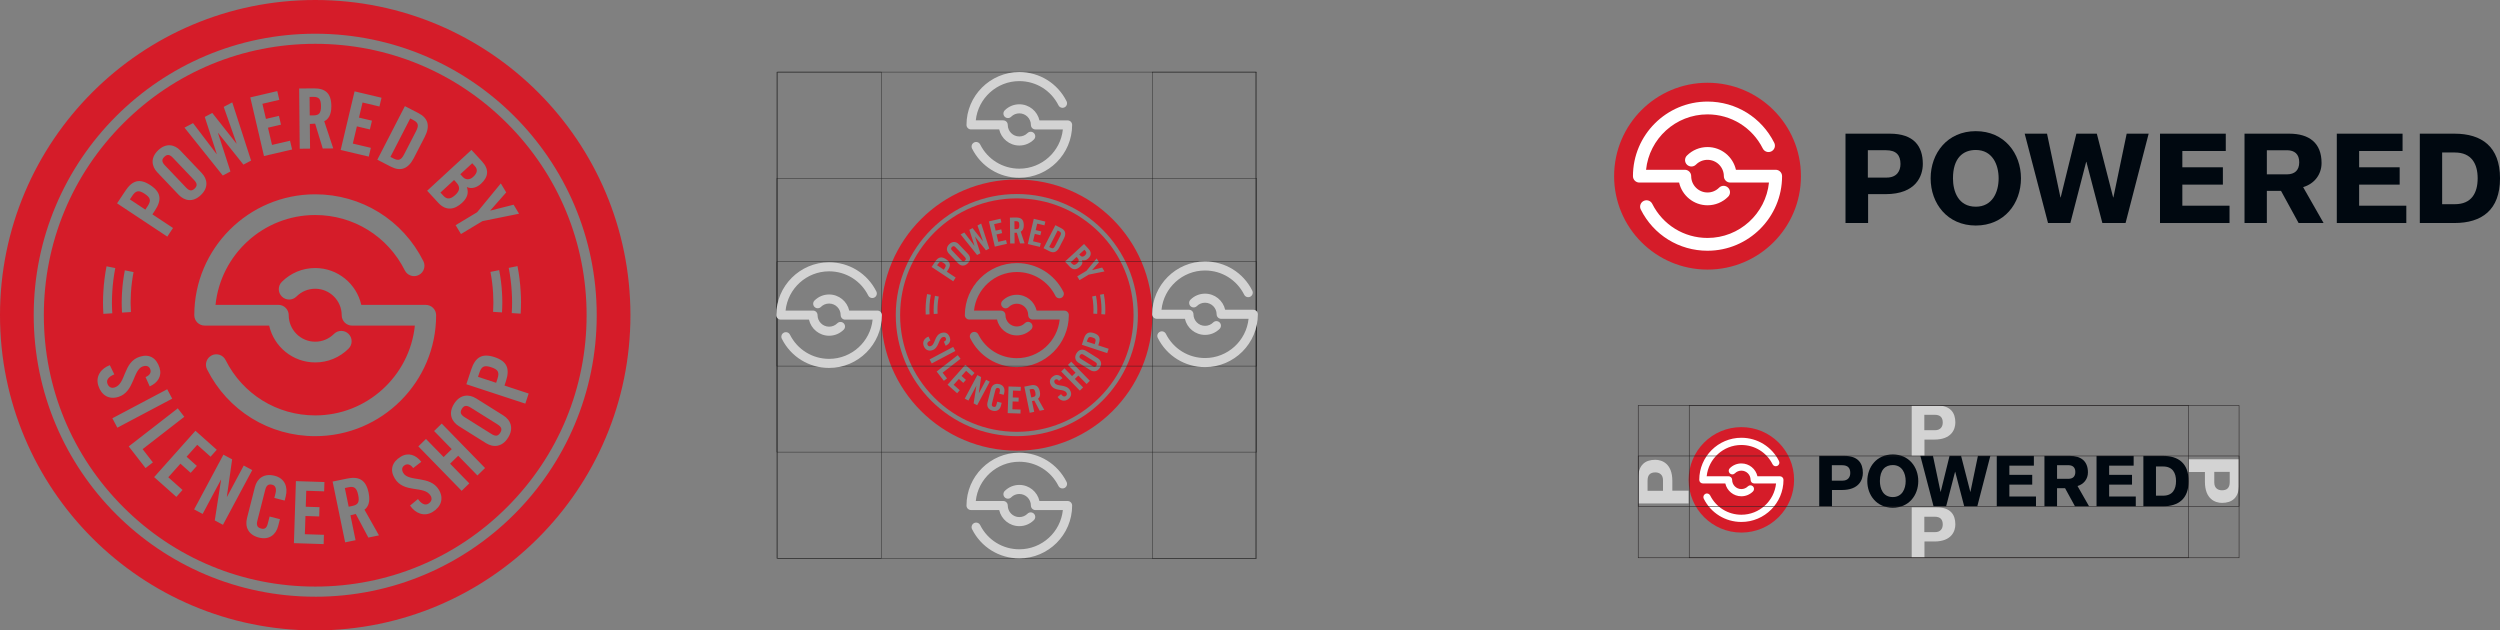
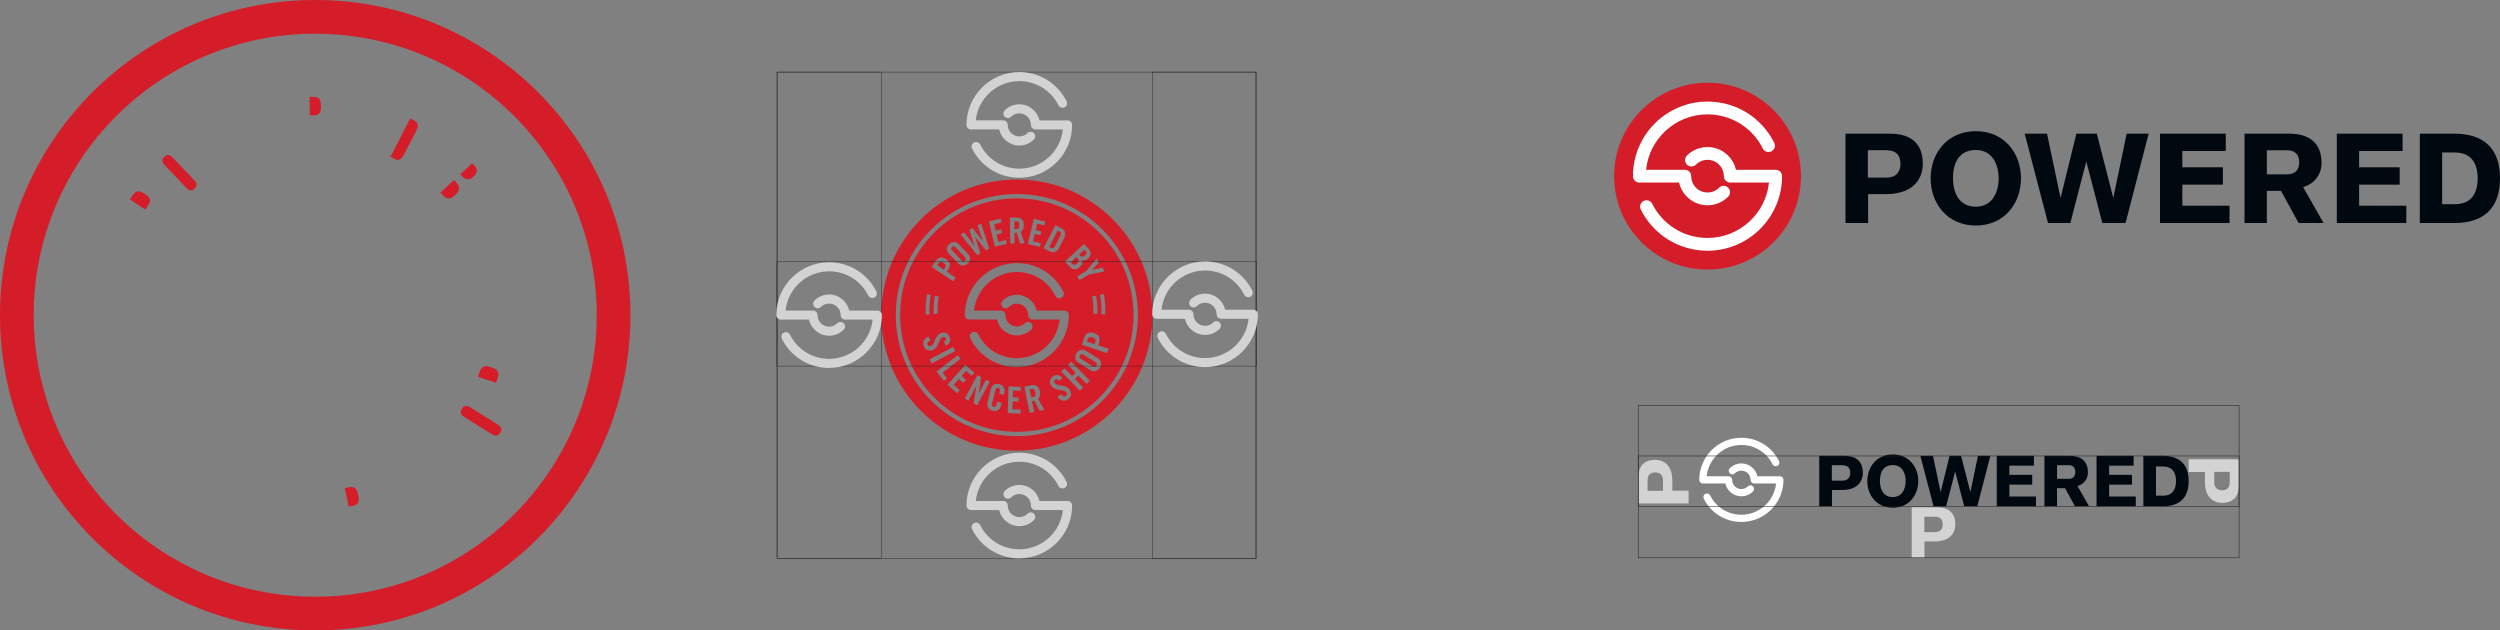
<svg xmlns="http://www.w3.org/2000/svg" id="Layer_1" data-name="Layer 1" viewBox="0 0 1608.42 405.59">
  <rect x="0" y="0" width="1608.42" height="405.59" fill="#808080" stroke="none" />
  <defs>
    <style>
      .cls-1 {
        fill: #000810;
      }

      .cls-2 {
        stroke: #231f20;
        stroke-width: .33px;
      }

      .cls-2, .cls-3 {
        fill: none;
        stroke-miterlimit: 10;
      }

      .cls-4 {
        fill: #d51c29;
      }

      .cls-5 {
        fill: #fff;
      }

      .cls-3 {
        stroke: #191919;
        stroke-width: .25px;
      }

      .cls-6 {
        fill: #d3d3d3;
      }
    </style>
  </defs>
  <path class="cls-4" d="M201.64,74.24c3.6-.03,4.92-1.39,4.88-6-.04-4.62-1.39-5.95-4.99-5.91l-2.36.02.11,11.91,2.36-.02Z" />
  <path class="cls-4" d="M119.69,120.66c2,2.1,3.58,2.52,5.52.67,1.95-1.85,1.61-3.46-.39-5.55l-13.54-14.24c-2-2.1-3.58-2.52-5.52-.67-1.95,1.85-1.61,3.46.39,5.56l13.54,14.23Z" />
  <path class="cls-4" d="M93.1,124.69c-3.85-2.55-5.71-2.17-8.11,1.45l-1.42,2.15,9.93,6.58,1.43-2.15c2.4-3.62,2.02-5.48-1.83-8.03" />
  <path class="cls-4" d="M304.44,113.8c2.64-2.44,3.08-4.73,1.08-6.91l-1.71-1.86-7.66,7.06,1.64,1.78c1.71,1.85,4.28,2.11,6.65-.07" />
  <path class="cls-4" d="M292.91,125.45c2.92-2.69,3.36-5.14.67-8.06l-1.45-1.58-8.77,8.08,1.89,2.05c2.4,2.6,4.77,2.17,7.65-.49" />
  <path class="cls-4" d="M224.23,313.49l-2.38.49,2.48,12.02,2.38-.49c3.63-.75,4.7-2.38,3.74-7.04-.96-4.66-2.59-5.73-6.22-4.99" />
  <path class="cls-4" d="M253.24,101.99c3.15,1.62,4.86.99,6.73-2.63l7.76-15.08c1.86-3.63,1.38-5.39-1.77-7.01l-2.05-1.05-12.72,24.72,2.05,1.06Z" />
-   <path class="cls-4" d="M300.04,247.2l3.08-9.35c2.65-8.04,6.98-10.75,15.06-8.08,8.09,2.67,9.96,7.41,7.32,15.45l-.93,2.84,15.55,5.12-2.14,6.51-37.93-12.48ZM326.89,281.6c-3.82,6.09-9.47,6.47-14.25,3.48l-17.44-10.92c-4.78-2.99-6.91-8.24-3.09-14.34,3.81-6.09,9.47-6.47,14.25-3.48l17.43,10.92c4.78,2.99,6.91,8.24,3.1,14.34M307.15,305.89l-12.35-12.67-5.23,5.1,12.36,12.67-4.91,4.79-27.87-28.59,4.91-4.78,11.35,11.64,5.23-5.1-11.35-11.64,4.91-4.79,27.87,28.59-4.91,4.79ZM278.35,329.37c-5.43,3.31-11.2.86-14.53-4.1l5.09-4.2c2.33,3.31,4.74,4.17,6.63,3.02,2.03-1.24,2.74-3.16,1.5-5.19-4.11-6.75-17.11-1.3-23.06-11.08-3.3-5.43-1.87-10.52,3.9-14.02,4.77-2.9,9.7-1.18,13.16,3.32l-5.2,4.01c-2.02-2.79-4.1-2.69-5.42-1.88-1.89,1.15-2.18,3.01-.89,5.13,3.53,5.81,17.14,1.35,22.77,10.62,3.42,5.62,1.54,11.04-3.94,14.37M236.99,345.86l-8.1-15.22c-.84.29-2.24.63-3.43.88l3.3,16.03-6.71,1.38-8.06-39.11,9.43-1.94c7.53-1.55,12.03.85,13.75,9.2,1.29,6.28-.62,9.33-2.68,10.83l9.33,16.54-6.83,1.4ZM208.54,316.11l-11.5-.37-.33,10.28,8.84.28-.19,5.97-8.84-.29-.38,11.72,12.27.39-.19,5.97-19.12-.61,1.28-39.91,18.35.59-.19,5.97ZM183.87,319.21l-.72,2.84-6.65-1.69.76-3c.83-3.27-.31-5.04-2.03-5.48-2.68-.68-3.89.49-4.63,3.39l-4.99,19.61c-.74,2.89-.24,4.51,2.44,5.19,2.41.61,3.57-.58,4.21-3.09l1.19-4.66,6.64,1.69-1.13,4.45c-1.39,5.46-5.74,9.09-12.39,7.4-6.97-1.78-9.05-7.04-7.66-12.51l5.07-19.94c1.39-5.47,5.74-9.1,12.71-7.32,6.64,1.69,8.63,7.33,7.16,13.12M138.17,334.82l4.06-26.11-.1-.05-11.76,21.99-5.46-2.92,18.83-35.21,5.61,3-3.4,24.08.1.05,10.77-20.14,5.46,2.92-18.83,35.21-5.27-2.82ZM117.43,315.22l-3.97,4.46-14.28-12.73,26.57-29.81,13.71,12.22-3.98,4.46-8.58-7.65-6.85,7.68,6.6,5.89-3.97,4.46-6.6-5.89-7.8,8.75,9.17,8.17ZM93.65,301.15l-10.82-13.94,31.54-24.48,4.21,5.42-26.83,20.82,6.61,8.52-4.72,3.66ZM75.5,275.16l-3.21-6.06,35.29-18.67,3.21,6.06-35.29,18.67ZM63.25,248.1c-1.93-6.06,1.81-11.08,7.41-13.16l2.88,5.93c-3.76,1.49-5.17,3.62-4.5,5.73.72,2.27,2.42,3.41,4.69,2.69,7.53-2.4,5.31-16.32,16.21-19.79,6.06-1.93,10.66.67,12.71,7.1,1.7,5.32-1.14,9.71-6.33,12l-2.67-6c3.18-1.3,3.58-3.35,3.11-4.82-.67-2.11-2.41-2.83-4.79-2.08-6.48,2.07-5.36,16.33-15.69,19.62-6.27,2-11.09-1.11-13.04-7.22M66.5,187.52c.32-5.51,1.01-10.91,2.04-16.19l5.63,1.13c-.98,5.03-1.64,10.17-1.94,15.41-.14,2.27-.22,4.55-.22,6.85s.09,4.58.22,6.85l-5.73.35c-.14-2.38-.23-4.78-.23-7.2s.09-4.81.23-7.2M84.23,200.76l-5.73.35c-.12-2.12-.2-4.25-.2-6.4s.08-4.28.2-6.4c.29-4.89.9-9.69,1.81-14.39l5.62,1.13c-.86,4.44-1.44,8.98-1.71,13.6-.12,2-.19,4.02-.19,6.05s.07,4.05.19,6.05M80.6,122.85c4.53-6.85,9.28-8.28,16.17-3.71,6.89,4.56,7.43,9.49,2.89,16.34l-1.6,2.42,13.25,8.78-3.68,5.55-32.31-21.41,5.28-7.96ZM101.77,96.67c5.06-4.81,10.46-3.8,14.23.16l13.76,14.47c3.77,3.97,4.51,9.42-.55,14.22-5.06,4.81-10.46,3.8-14.23-.16l-13.76-14.47c-3.77-3.97-4.51-9.42.55-14.22M124.2,79.22l15.16,19.91.09-.05-7.71-23.85,4.84-2.56,15.54,19.71.09-.05-8.28-23.56,5.5-2.91,12.11,37.44-4.93,2.61-16.25-20.37-.1.05,8,24.73-4.93,2.61-24.63-30.81,5.5-2.91ZM178.38,58.59l1.32,5.65-10.87,2.54,2.27,9.72,8.36-1.95,1.32,5.65-8.37,1.95,2.59,11.09,11.6-2.71,1.32,5.65-18.08,4.22-8.81-37.74,17.36-4.05ZM201.8,56.85c7.46-.07,11.3,3.06,11.38,11.33.06,6.23-2.33,8.77-4.58,9.81l5.8,17.5-6.76.06-4.88-16c-.86.11-2.25.18-3.43.19l.15,15.88-6.65.07-.36-38.75,9.34-.09ZM228.12,58.77l17.34,4.11-1.34,5.64-10.87-2.58-2.3,9.72,8.36,1.98-1.34,5.64-8.36-1.98-2.62,11.07,11.6,2.75-1.34,5.64-18.07-4.28,8.94-37.71ZM269.28,72.81c6.11,3.15,7.64,8.16,4,15.22l-7.03,13.65c-3.63,7.07-8.6,8.73-14.71,5.59l-8.78-4.52,17.73-34.46,8.78,4.52ZM136.18,228.65c3.29-1.64,7.3-.32,8.95,2.98,11.01,21.98,33.1,35.63,57.67,35.63,33.29,0,60.77-25.37,64.11-57.78h-40.4c-3.68,0-6.67-2.99-6.67-6.67,0-9.39-7.64-17.04-17.04-17.04-4.55,0-8.83,1.77-12.05,4.99-2.6,2.61-6.82,2.61-9.43,0-2.61-2.6-2.61-6.83,0-9.43,5.74-5.73,13.36-8.89,21.48-8.89,14.46,0,26.59,10.15,29.64,23.71h41.48c3.68,0,6.67,2.98,6.67,6.67,0,42.9-34.9,77.79-77.8,77.79-29.64,0-56.31-16.47-69.59-42.99-1.65-3.3-.32-7.3,2.98-8.95M179.09,196.13c3.68,0,6.67,2.98,6.67,6.67,0,9.4,7.64,17.04,17.04,17.04,4.55,0,8.83-1.78,12.05-4.99,2.61-2.61,6.83-2.61,9.43,0,2.6,2.6,2.6,6.83,0,9.43-5.74,5.74-13.37,8.9-21.48,8.9-14.46,0-26.59-10.15-29.64-23.71h-41.49c-3.68,0-6.67-2.99-6.67-6.67,0-42.9,34.9-77.79,77.79-77.79,29.64,0,56.31,16.47,69.59,42.99,1.65,3.29.32,7.3-2.98,8.95-3.29,1.65-7.3.32-8.95-2.98-11.01-21.98-33.11-35.63-57.67-35.63-33.29,0-60.77,25.37-64.12,57.79h40.41ZM310.01,103.7c4.84,5.25,4.3,10.05-.55,14.53-2.45,2.26-5.96,3.6-9.09,2.1,1.19,3.51.56,6.79-3.11,10.17-4.7,4.33-10.18,5.51-15.31-.05l-7.13-7.74,28.5-26.26,6.69,7.26ZM317.24,188.54c-.27-4.62-.85-9.16-1.71-13.61l5.62-1.13c.92,4.7,1.53,9.5,1.82,14.39.12,2.12.2,4.25.2,6.4s-.08,4.28-.2,6.4l-5.73-.35c.12-2,.19-4.02.19-6.05s-.08-4.05-.19-6.05M325.69,123.78l-10.24,11.61.05.09,14.95-3.78,3.48,5.8-23.56,4.77-13.8,8.3-3.43-5.7,13.8-8.3,15.27-18.57,3.48,5.8ZM335.2,194.59c0,2.42-.09,4.82-.23,7.2l-5.73-.35c.14-2.27.22-4.55.22-6.85s-.09-4.58-.22-6.85c-.3-5.23-.96-10.37-1.94-15.4l5.64-1.13c1.03,5.28,1.72,10.69,2.04,16.19.14,2.38.23,4.78.23,7.2M326.26,79.33c-32.98-32.98-76.82-51.14-123.46-51.14s-90.48,18.16-123.46,51.14c-32.98,32.98-51.14,76.83-51.14,123.46s18.16,90.48,51.14,123.46c32.98,32.98,76.83,51.14,123.46,51.14s90.48-18.16,123.46-51.14c32.98-32.98,51.14-76.83,51.14-123.46s-18.16-90.48-51.14-123.46" />
  <path class="cls-4" d="M320.01,272.99l-17.16-10.74c-2.53-1.58-4.22-1.6-5.68.75-1.47,2.34-.72,3.86,1.81,5.44l17.16,10.74c2.53,1.59,4.22,1.6,5.69-.74,1.47-2.34.72-3.86-1.81-5.44" />
  <path class="cls-4" d="M202.8,383.9c-100.02,0-181.11-81.09-181.11-181.11S102.77,21.69,202.8,21.69s181.11,81.09,181.11,181.11-81.09,181.11-181.11,181.11M202.8,0C90.8,0,0,90.79,0,202.79s90.8,202.8,202.8,202.8,202.8-90.79,202.8-202.8S314.8,0,202.8,0" />
  <path class="cls-4" d="M316.04,236.28c-4.52-1.49-6.26-.61-7.67,3.65l-.83,2.52,11.66,3.84.83-2.52c1.4-4.25.52-6-4-7.49" />
  <path class="cls-4" d="M653.7,147.43c1.55-.01,2.12-.6,2.1-2.58-.02-1.98-.6-2.56-2.15-2.54h-1.01s.05,5.13.05,5.13h1.02Z" />
  <path class="cls-4" d="M618.46,167.39c.86.9,1.54,1.08,2.38.29.84-.8.69-1.49-.17-2.39l-5.82-6.12c-.86-.9-1.54-1.08-2.38-.29-.84.8-.69,1.49.17,2.39l5.82,6.12Z" />
  <path class="cls-4" d="M607.02,169.13c-1.66-1.1-2.45-.93-3.49.62l-.61.92,4.27,2.83.61-.92c1.03-1.56.87-2.36-.78-3.46" />
  <path class="cls-4" d="M697.91,164.45c1.14-1.05,1.33-2.04.46-2.97l-.74-.8-3.29,3.03.7.76c.73.8,1.84.91,2.86-.03" />
  <path class="cls-4" d="M692.96,169.46c1.26-1.16,1.45-2.21.29-3.47l-.63-.68-3.77,3.47.82.88c1.03,1.12,2.05.93,3.29-.21" />
  <path class="cls-4" d="M663.42,250.33l-1.03.21,1.07,5.17,1.03-.21c1.56-.32,2.02-1.02,1.61-3.03-.41-2-1.12-2.47-2.68-2.14" />
  <path class="cls-4" d="M675.9,159.37c1.35.7,2.09.43,2.89-1.13l3.34-6.49c.8-1.56.59-2.32-.76-3.01l-.88-.45-5.47,10.63.88.46Z" />
  <path class="cls-4" d="M696.03,221.82l1.32-4.02c1.14-3.46,3-4.62,6.48-3.48,3.48,1.15,4.28,3.19,3.15,6.65l-.4,1.22,6.69,2.2-.92,2.8-16.31-5.37ZM707.57,236.61c-1.64,2.62-4.07,2.78-6.13,1.5l-7.5-4.7c-2.06-1.29-2.97-3.54-1.33-6.17,1.64-2.62,4.07-2.78,6.13-1.5l7.5,4.7c2.06,1.29,2.97,3.54,1.33,6.17M699.08,247.06l-5.31-5.45-2.25,2.19,5.31,5.45-2.11,2.06-11.99-12.29,2.11-2.06,4.88,5.01,2.25-2.19-4.88-5.01,2.11-2.06,11.99,12.29-2.11,2.06ZM686.7,257.16c-2.34,1.42-4.82.37-6.25-1.76l2.19-1.8c1,1.42,2.04,1.79,2.85,1.3.87-.53,1.18-1.36.65-2.23-1.77-2.9-7.36-.56-9.92-4.77-1.42-2.34-.8-4.52,1.67-6.03,2.05-1.25,4.17-.51,5.66,1.43l-2.24,1.72c-.87-1.2-1.76-1.16-2.33-.81-.81.5-.94,1.29-.38,2.21,1.52,2.5,7.37.58,9.79,4.57,1.47,2.42.66,4.75-1.7,6.18M668.91,264.25l-3.48-6.54c-.36.12-.96.27-1.48.38l1.42,6.89-2.89.6-3.46-16.82,4.05-.83c3.24-.67,5.17.37,5.91,3.96.56,2.7-.27,4.01-1.15,4.66l4.01,7.11-2.94.6ZM656.67,251.45l-4.95-.16-.14,4.42,3.8.12-.08,2.57-3.8-.12-.16,5.04,5.28.17-.08,2.57-8.22-.26.55-17.16,7.89.25-.08,2.57ZM646.06,252.79l-.31,1.22-2.86-.73.33-1.29c.36-1.41-.14-2.17-.87-2.36-1.15-.29-1.67.21-1.99,1.46l-2.15,8.44c-.32,1.24-.1,1.94,1.05,2.23,1.04.26,1.54-.25,1.81-1.33l.51-2,2.86.73-.48,1.91c-.6,2.35-2.47,3.91-5.33,3.18-3-.76-3.89-3.03-3.29-5.38l2.18-8.57c.6-2.35,2.47-3.91,5.46-3.15,2.86.73,3.71,3.15,3.08,5.64M626.41,259.5l1.74-11.23-.04-.02-5.06,9.46-2.35-1.26,8.1-15.14,2.41,1.29-1.46,10.36.04.02,4.63-8.66,2.35,1.26-8.1,15.14-2.27-1.21ZM617.49,251.07l-1.71,1.92-6.14-5.48,11.43-12.82,5.9,5.26-1.71,1.92-3.69-3.29-2.95,3.3,2.84,2.53-1.71,1.92-2.84-2.53-3.36,3.76,3.94,3.52ZM607.26,245.02l-4.65-5.99,13.57-10.53,1.81,2.33-11.54,8.95,2.84,3.67-2.03,1.57ZM599.45,233.84l-1.38-2.61,15.18-8.03,1.38,2.61-15.18,8.03ZM594.18,222.21c-.83-2.61.78-4.77,3.19-5.66l1.24,2.55c-1.62.64-2.22,1.56-1.94,2.46.31.97,1.04,1.47,2.02,1.16,3.24-1.03,2.28-7.02,6.97-8.51,2.61-.83,4.59.29,5.47,3.05.73,2.29-.49,4.18-2.72,5.16l-1.15-2.58c1.37-.56,1.54-1.44,1.34-2.07-.29-.91-1.04-1.22-2.06-.89-2.79.89-2.3,7.02-6.75,8.44-2.7.86-4.77-.48-5.61-3.11M595.58,196.15c.14-2.37.43-4.69.88-6.96l2.42.49c-.42,2.16-.71,4.37-.84,6.63-.06.98-.09,1.96-.09,2.95s.04,1.97.09,2.95l-2.46.15c-.06-1.02-.1-2.06-.1-3.1s.04-2.07.1-3.09M603.21,201.85l-2.46.15c-.05-.91-.09-1.83-.09-2.75s.03-1.84.09-2.75c.12-2.1.39-4.17.78-6.19l2.42.49c-.37,1.91-.62,3.86-.73,5.85-.05.86-.08,1.73-.08,2.6s.03,1.74.08,2.6M601.65,168.34c1.95-2.95,3.99-3.56,6.96-1.6,2.96,1.96,3.19,4.08,1.24,7.03l-.69,1.04,5.7,3.77-1.58,2.39-13.9-9.21,2.27-3.42ZM610.75,157.08c2.18-2.07,4.5-1.64,6.12.07l5.92,6.22c1.62,1.71,1.94,4.05-.23,6.12-2.18,2.07-4.5,1.64-6.12-.07l-5.92-6.22c-1.62-1.7-1.94-4.05.23-6.12M620.4,149.57l6.52,8.56.04-.02-3.32-10.26,2.08-1.1,6.68,8.48.04-.02-3.56-10.13,2.37-1.25,5.21,16.1-2.12,1.12-6.99-8.76-.04.02,3.44,10.64-2.12,1.12-10.59-13.25,2.37-1.25ZM643.7,140.7l.57,2.43-4.68,1.09.98,4.18,3.6-.84.57,2.43-3.6.84,1.11,4.77,4.99-1.17.57,2.43-7.78,1.82-3.79-16.23,7.46-1.74ZM653.77,139.95c3.21-.03,4.86,1.32,4.89,4.87.03,2.68-1,3.77-1.97,4.22l2.49,7.53-2.91.03-2.09-6.88c-.37.05-.97.08-1.48.08l.06,6.83-2.86.03-.15-16.67,4.02-.04ZM665.09,140.78l7.46,1.77-.57,2.43-4.67-1.11-.99,4.18,3.6.85-.58,2.43-3.59-.85-1.13,4.76,4.99,1.18-.57,2.42-7.77-1.84,3.84-16.22ZM682.79,146.82c2.63,1.35,3.28,3.51,1.72,6.54l-3.02,5.87c-1.56,3.04-3.7,3.76-6.33,2.4l-3.78-1.94,7.62-14.82,3.78,1.94ZM625.55,213.84c1.41-.71,3.14-.14,3.85,1.28,4.73,9.45,14.24,15.32,24.8,15.32,14.32,0,26.13-10.91,27.57-24.85h-17.38c-1.59,0-2.87-1.28-2.87-2.87,0-4.04-3.29-7.33-7.33-7.33-1.96,0-3.8.76-5.18,2.15-1.12,1.12-2.94,1.12-4.06,0-1.12-1.12-1.12-2.94,0-4.06,2.47-2.47,5.75-3.83,9.24-3.83,6.22,0,11.44,4.37,12.75,10.2h17.84c1.59,0,2.87,1.28,2.87,2.87,0,18.45-15.01,33.46-33.46,33.46-12.75,0-24.22-7.08-29.93-18.49-.71-1.42-.14-3.14,1.28-3.85M644.01,199.85c1.59,0,2.87,1.28,2.87,2.87,0,4.04,3.28,7.33,7.33,7.33,1.96,0,3.8-.76,5.18-2.15,1.12-1.12,2.93-1.12,4.05,0,1.12,1.12,1.12,2.94,0,4.06-2.47,2.47-5.75,3.83-9.24,3.83-6.22,0-11.44-4.37-12.74-10.2h-17.84c-1.58,0-2.87-1.28-2.87-2.87,0-18.45,15.01-33.46,33.46-33.46,12.75,0,24.22,7.08,29.93,18.49.71,1.41.14,3.14-1.28,3.85-1.42.71-3.14.14-3.85-1.28-4.73-9.45-14.24-15.32-24.8-15.32-14.32,0-26.13,10.91-27.57,24.85h17.38ZM700.31,160.1c2.08,2.26,1.85,4.32-.24,6.25-1.05.97-2.56,1.55-3.91.9.51,1.51.24,2.92-1.34,4.37-2.02,1.86-4.38,2.37-6.58-.02l-3.07-3.33,12.26-11.3,2.88,3.12ZM703.42,196.59c-.12-1.99-.37-3.94-.73-5.85l2.42-.49c.39,2.02.66,4.08.78,6.19.05.91.09,1.83.09,2.75s-.03,1.84-.09,2.75l-2.46-.15c.05-.86.08-1.73.08-2.6s-.03-1.74-.08-2.6M707.05,168.74l-4.41,4.99.02.04,6.43-1.63,1.5,2.49-10.13,2.05-5.94,3.57-1.47-2.45,5.94-3.57,6.57-7.99,1.5,2.49ZM711.14,199.19c0,1.04-.04,2.07-.1,3.1l-2.47-.15c.06-.97.1-1.96.1-2.95s-.04-1.97-.1-2.95c-.13-2.25-.41-4.46-.84-6.62l2.42-.49c.44,2.27.74,4.6.88,6.96.06,1.03.1,2.06.1,3.1M707.3,149.62c-14.18-14.18-33.04-21.99-53.1-21.99s-38.91,7.81-53.1,21.99c-14.18,14.18-21.99,33.04-21.99,53.1s7.81,38.91,21.99,53.1c14.18,14.18,33.04,21.99,53.1,21.99s38.91-7.81,53.1-21.99c14.18-14.18,21.99-33.04,21.99-53.1s-7.81-38.91-21.99-53.1" />
  <path class="cls-4" d="M704.61,232.91l-7.38-4.62c-1.09-.68-1.82-.69-2.45.32-.63,1.01-.31,1.66.78,2.34l7.38,4.62c1.09.68,1.82.69,2.45-.32.63-1.01.31-1.66-.78-2.34" />
  <path class="cls-4" d="M654.2,280.61c-43.02,0-77.89-34.87-77.89-77.89s34.87-77.89,77.89-77.89,77.89,34.87,77.89,77.89-34.87,77.89-77.89,77.89M654.2,115.5c-48.17,0-87.22,39.05-87.22,87.22s39.05,87.22,87.22,87.22,87.22-39.05,87.22-87.22-39.05-87.22-87.22-87.22" />
  <path class="cls-4" d="M702.9,217.12c-1.94-.64-2.69-.26-3.3,1.57l-.36,1.09,5.02,1.65.36-1.09c.6-1.83.22-2.58-1.72-3.22" />
  <rect class="cls-3" x="499.85" y="168.38" width="308.59" height="67.14" />
-   <rect class="cls-3" x="499.85" y="114.73" width="308.59" height="176.13" />
  <rect class="cls-3" x="500.32" y="46.37" width="307.64" height="312.85" />
  <rect class="cls-3" x="741.3" y="46.37" width="67.14" height="312.85" />
  <rect class="cls-3" x="499.85" y="46.37" width="67.14" height="312.85" />
  <path class="cls-6" d="M746.18,213.48c1.44-.72,3.19-.14,3.91,1.3,4.81,9.6,14.46,15.57,25.19,15.57,14.54,0,26.55-11.08,28.01-25.24h-17.65c-1.61,0-2.91-1.3-2.91-2.91,0-4.1-3.34-7.44-7.45-7.44-1.99,0-3.86.77-5.26,2.18-1.14,1.14-2.98,1.14-4.12,0-1.14-1.14-1.14-2.98,0-4.12,2.51-2.51,5.84-3.89,9.38-3.89,6.32,0,11.62,4.43,12.95,10.36h18.12c1.61,0,2.92,1.3,2.92,2.91,0,18.74-15.25,33.99-33.99,33.99-12.95,0-24.6-7.2-30.4-18.78-.72-1.44-.14-3.19,1.3-3.91" />
  <path class="cls-6" d="M764.93,199.28c1.61,0,2.91,1.3,2.91,2.91,0,4.11,3.34,7.44,7.44,7.44,1.99,0,3.86-.78,5.27-2.18,1.14-1.14,2.98-1.14,4.12,0,1.14,1.14,1.14,2.98,0,4.12-2.51,2.51-5.84,3.89-9.39,3.89-6.32,0-11.62-4.44-12.95-10.36h-18.13c-1.61,0-2.91-1.3-2.91-2.91,0-18.74,15.25-33.99,33.99-33.99,12.95,0,24.6,7.2,30.4,18.78.72,1.44.14,3.19-1.3,3.91-1.44.72-3.19.14-3.91-1.3-4.81-9.6-14.46-15.57-25.19-15.57-14.54,0-26.55,11.08-28.01,25.25h17.65Z" />
  <path class="cls-6" d="M504.31,214.01c1.44-.72,3.19-.14,3.91,1.3,4.81,9.6,14.46,15.57,25.19,15.57,14.54,0,26.55-11.08,28.01-25.24h-17.65c-1.61,0-2.91-1.3-2.91-2.91,0-4.1-3.34-7.44-7.45-7.44-1.99,0-3.86.77-5.26,2.18-1.14,1.14-2.98,1.14-4.12,0-1.14-1.14-1.14-2.98,0-4.12,2.51-2.51,5.84-3.89,9.38-3.89,6.32,0,11.62,4.43,12.95,10.36h18.12c1.61,0,2.91,1.3,2.91,2.91,0,18.74-15.25,33.99-33.99,33.99-12.95,0-24.6-7.2-30.4-18.78-.72-1.44-.14-3.19,1.3-3.91" />
  <path class="cls-6" d="M523.06,199.81c1.61,0,2.92,1.3,2.92,2.91,0,4.11,3.34,7.45,7.44,7.45,1.99,0,3.86-.78,5.27-2.18,1.14-1.14,2.98-1.14,4.12,0,1.14,1.14,1.14,2.98,0,4.12-2.51,2.51-5.84,3.89-9.39,3.89-6.32,0-11.62-4.44-12.95-10.36h-18.13c-1.61,0-2.91-1.3-2.91-2.91,0-18.74,15.25-33.99,33.99-33.99,12.95,0,24.6,7.2,30.4,18.78.72,1.44.14,3.19-1.3,3.91-1.44.72-3.19.14-3.91-1.3-4.81-9.6-14.46-15.57-25.19-15.57-14.54,0-26.55,11.08-28.01,25.25h17.65Z" />
  <path class="cls-6" d="M626.7,91.65c1.44-.72,3.19-.14,3.91,1.3,4.81,9.6,14.46,15.57,25.19,15.57,14.54,0,26.55-11.08,28.01-25.24h-17.65c-1.61,0-2.91-1.3-2.91-2.91,0-4.1-3.34-7.44-7.45-7.44-1.99,0-3.86.77-5.26,2.18-1.14,1.14-2.98,1.14-4.12,0-1.14-1.14-1.14-2.98,0-4.12,2.51-2.51,5.84-3.89,9.38-3.89,6.32,0,11.62,4.43,12.95,10.36h18.12c1.61,0,2.91,1.3,2.91,2.91,0,18.74-15.25,33.99-33.99,33.99-12.95,0-24.6-7.2-30.4-18.78-.72-1.44-.14-3.19,1.3-3.91" />
  <path class="cls-6" d="M645.45,77.44c1.61,0,2.91,1.3,2.91,2.91,0,4.11,3.34,7.45,7.44,7.45,1.99,0,3.86-.78,5.27-2.18,1.14-1.14,2.98-1.14,4.12,0,1.14,1.14,1.14,2.98,0,4.12-2.51,2.51-5.84,3.89-9.39,3.89-6.32,0-11.62-4.44-12.95-10.36h-18.13c-1.61,0-2.91-1.31-2.91-2.92,0-18.74,15.25-33.99,33.99-33.99,12.95,0,24.6,7.2,30.4,18.78.72,1.44.14,3.19-1.3,3.91-1.44.72-3.19.14-3.91-1.3-4.81-9.6-14.46-15.57-25.19-15.57-14.54,0-26.55,11.08-28.01,25.25h17.65Z" />
  <path class="cls-6" d="M626.7,336.53c1.44-.72,3.19-.14,3.91,1.3,4.81,9.6,14.46,15.57,25.19,15.57,14.54,0,26.55-11.08,28.01-25.24h-17.65c-1.61,0-2.91-1.3-2.91-2.91,0-4.1-3.34-7.44-7.45-7.44-1.99,0-3.86.77-5.26,2.18-1.14,1.14-2.98,1.14-4.12,0-1.14-1.14-1.14-2.98,0-4.12,2.51-2.51,5.84-3.89,9.38-3.89,6.32,0,11.62,4.43,12.95,10.36h18.12c1.61,0,2.91,1.3,2.91,2.91,0,18.74-15.25,33.99-33.99,33.99-12.95,0-24.6-7.2-30.4-18.78-.72-1.44-.14-3.19,1.3-3.91" />
  <path class="cls-6" d="M645.45,322.32c1.61,0,2.91,1.3,2.91,2.91,0,4.11,3.34,7.45,7.44,7.45,1.99,0,3.86-.78,5.27-2.18,1.14-1.14,2.98-1.14,4.12,0,1.14,1.14,1.14,2.98,0,4.12-2.51,2.51-5.84,3.89-9.39,3.89-6.32,0-11.62-4.44-12.95-10.36h-18.13c-1.61,0-2.91-1.3-2.91-2.91,0-18.74,15.25-33.99,33.99-33.99,12.95,0,24.6,7.2,30.4,18.78.72,1.44.14,3.19-1.3,3.91-1.44.72-3.19.14-3.91-1.3-4.81-9.6-14.46-15.57-25.19-15.57-14.54,0-26.55,11.08-28.01,25.25h17.65Z" />
  <path class="cls-4" d="M1158.67,113.34c0,33.19-26.91,60.1-60.1,60.1s-60.1-26.91-60.1-60.1,26.91-60.1,60.1-60.1,60.1,26.91,60.1,60.1" />
  <path class="cls-5" d="M1057.48,129.28c2.03-1.01,4.5-.19,5.52,1.84,6.79,13.55,20.42,21.97,35.56,21.97,20.53,0,37.48-15.64,39.54-35.64h-24.92c-2.27,0-4.11-1.84-4.11-4.11,0-5.79-4.71-10.51-10.51-10.51-2.81,0-5.45,1.09-7.43,3.08-1.61,1.61-4.21,1.61-5.82,0-1.61-1.6-1.61-4.21,0-5.82,3.54-3.54,8.24-5.48,13.25-5.48,8.92,0,16.4,6.26,18.28,14.62h25.58c2.27,0,4.11,1.84,4.11,4.11,0,26.46-21.52,47.98-47.98,47.98-18.28,0-34.73-10.16-42.92-26.52-1.02-2.03-.2-4.5,1.84-5.52" />
  <path class="cls-5" d="M1083.95,109.22c2.27,0,4.11,1.84,4.11,4.11,0,5.8,4.71,10.51,10.51,10.51,2.81,0,5.45-1.1,7.43-3.08,1.61-1.61,4.21-1.61,5.82,0,1.61,1.6,1.61,4.21,0,5.82-3.54,3.54-8.24,5.49-13.25,5.49-8.92,0-16.4-6.26-18.28-14.62h-25.59c-2.27,0-4.11-1.84-4.11-4.12,0-26.45,21.52-47.98,47.98-47.98,18.28,0,34.73,10.16,42.92,26.52,1.02,2.03.2,4.5-1.84,5.52-2.03,1.02-4.5.2-5.52-1.83-6.79-13.55-20.42-21.97-35.57-21.97-20.53,0-37.48,15.65-39.54,35.64h24.92Z" />
  <path class="cls-1" d="M1201.71,114.25h12.12c6.53,0,8.88-4.28,8.88-8.72,0-5.73-2.75-8.88-9.29-8.88h-11.71v17.6ZM1187.34,86h28.51c15.5,0,21.23,8.07,21.23,19.46,0,7.66-4.28,19.45-23.98,19.45h-11.22v18.57h-14.54v-57.48Z" />
  <path class="cls-1" d="M1271.17,96.49c-8.39,0-14.69,5.33-14.69,18.25,0,8.39,3.39,18.24,14.69,18.24,10.66,0,14.69-9.36,14.69-18.24s-4.04-18.25-14.69-18.25M1271.17,145.1c-18.33,0-29.06-14.21-29.06-30.36s10.73-30.36,29.06-30.36,29.06,14.21,29.06,30.36-10.73,30.36-29.06,30.36" />
  <polygon class="cls-1" points="1302.62 86 1316.99 86 1325.62 127.01 1325.78 127.01 1335.88 86 1349.03 86 1359.53 127.01 1359.69 127.01 1368.24 86 1382.38 86 1367.52 143.48 1352.59 143.48 1342.33 104.16 1342.17 104.16 1332 143.48 1317.63 143.48 1302.62 86" />
  <polygon class="cls-1" points="1389.68 143.48 1389.68 86 1431.99 86 1431.99 97.14 1404.05 97.14 1404.05 107.63 1430.13 107.63 1430.13 118.78 1404.05 118.78 1404.05 132.34 1434.41 132.34 1434.41 143.48 1389.68 143.48" />
  <path class="cls-1" d="M1458.42,112.16h13.16c4.6-.08,7.67-2.43,7.67-7.75s-3.07-7.67-7.67-7.75h-13.16v15.5ZM1444.05,86h28.75c12.92,0,20.82,5.98,20.82,18.89,0,7.42-4.68,13.39-11.86,15.5l13.16,23.09h-16.07l-11.31-20.67h-9.12v20.67h-14.37v-57.48Z" />
  <polygon class="cls-1" points="1503.42 143.48 1503.42 86 1545.73 86 1545.73 97.14 1517.79 97.14 1517.79 107.63 1543.87 107.63 1543.87 118.78 1517.79 118.78 1517.79 132.34 1548.15 132.34 1548.15 143.48 1503.42 143.48" />
  <path class="cls-1" d="M1571.2,131.37h8.24c10.73,0,14.61-7.35,14.61-16.63s-3.88-16.63-14.7-16.63h-8.15v33.26ZM1556.83,86h22.29c17.52,0,29.31,8.32,29.31,28.74s-11.79,28.74-29.31,28.74h-22.29v-57.48Z" />
-   <path class="cls-6" d="M1238.05,276.79h6.84c3.69,0,5.01-2.41,5.01-4.92,0-3.24-1.55-5.01-5.24-5.01h-6.61v9.93ZM1229.94,260.85h16.09c8.75,0,11.98,4.56,11.98,10.98,0,4.33-2.42,10.98-13.54,10.98h-6.33v10.48h-8.2v-32.44Z" />
  <path class="cls-6" d="M1424.6,303.58v6.84c0,3.69,2.41,5.01,4.92,5.01,3.23,0,5.01-1.55,5.01-5.24v-6.61h-9.93ZM1440.54,295.47v16.09c0,8.75-4.56,11.98-10.98,11.98-4.33,0-10.98-2.42-10.98-13.54v-6.33h-10.48v-8.2h32.44Z" />
  <path class="cls-6" d="M1069.92,315.78v-6.84c0-3.69-2.41-5.01-4.92-5.01-3.24,0-5.01,1.55-5.01,5.24v6.61h9.93ZM1053.97,323.89v-16.09c0-8.75,4.56-11.98,10.98-11.98,4.33,0,10.98,2.42,10.98,13.54v6.33h10.48v8.2h-32.44Z" />
  <path class="cls-6" d="M1238.05,342.37h6.84c3.69,0,5.01-2.41,5.01-4.92,0-3.24-1.55-5.01-5.24-5.01h-6.61v9.93ZM1229.94,326.42h16.09c8.75,0,11.98,4.56,11.98,10.98,0,4.33-2.42,10.98-13.54,10.98h-6.33v10.48h-8.2v-32.44Z" />
-   <path class="cls-4" d="M1154.26,308.72c0,18.73-15.19,33.92-33.92,33.92s-33.92-15.19-33.92-33.92,15.19-33.92,33.92-33.92,33.92,15.19,33.92,33.92" />
  <path class="cls-5" d="M1097.15,317.72c1.15-.57,2.54-.11,3.12,1.04,3.83,7.65,11.52,12.4,20.07,12.4,11.59,0,21.15-8.83,22.32-20.11h-14.06c-1.28,0-2.32-1.04-2.32-2.32,0-3.27-2.66-5.93-5.93-5.93-1.58,0-3.07.62-4.19,1.74-.91.91-2.38.91-3.28,0-.91-.91-.91-2.38,0-3.28,2-2,4.65-3.1,7.48-3.1,5.03,0,9.26,3.53,10.32,8.25h14.44c1.28,0,2.32,1.04,2.32,2.32,0,14.93-12.15,27.08-27.08,27.08-10.32,0-19.6-5.73-24.22-14.96-.57-1.15-.11-2.54,1.04-3.12" />
  <path class="cls-5" d="M1112.08,306.4c1.28,0,2.32,1.04,2.32,2.32,0,3.27,2.66,5.93,5.93,5.93,1.59,0,3.07-.62,4.2-1.74.91-.91,2.38-.91,3.28,0,.91.9.91,2.38,0,3.28-2,2-4.65,3.1-7.48,3.1-5.03,0-9.26-3.53-10.32-8.25h-14.44c-1.28,0-2.32-1.04-2.32-2.32,0-14.93,12.15-27.08,27.08-27.08,10.32,0,19.6,5.74,24.23,14.97.57,1.15.11,2.54-1.04,3.12-1.15.57-2.54.11-3.11-1.04-3.83-7.65-11.53-12.4-20.07-12.4-11.59,0-21.15,8.83-22.32,20.11h14.07Z" />
  <path class="cls-1" d="M1178.55,309.24h6.84c3.69,0,5.01-2.42,5.01-4.92,0-3.24-1.55-5.01-5.24-5.01h-6.61v9.93ZM1170.44,293.29h16.09c8.75,0,11.98,4.56,11.98,10.98,0,4.33-2.42,10.98-13.54,10.98h-6.33v10.48h-8.2v-32.44Z" />
  <path class="cls-1" d="M1217.76,299.21c-4.74,0-8.29,3.01-8.29,10.3,0,4.74,1.92,10.29,8.29,10.29,6.01,0,8.29-5.28,8.29-10.29s-2.28-10.3-8.29-10.3M1217.76,326.65c-10.34,0-16.4-8.02-16.4-17.13s6.06-17.14,16.4-17.14,16.4,8.02,16.4,17.14-6.06,17.13-16.4,17.13" />
  <polygon class="cls-1" points="1235.5 293.29 1243.61 293.29 1248.49 316.44 1248.58 316.44 1254.28 293.29 1261.7 293.29 1267.63 316.44 1267.72 316.44 1272.54 293.29 1280.52 293.29 1272.14 325.73 1263.71 325.73 1257.92 303.54 1257.83 303.54 1252.09 325.73 1243.98 325.73 1235.5 293.29" />
  <polygon class="cls-1" points="1284.65 325.73 1284.65 293.29 1308.53 293.29 1308.53 299.58 1292.76 299.58 1292.76 305.5 1307.47 305.5 1307.47 311.79 1292.76 311.79 1292.76 319.44 1309.89 319.44 1309.89 325.73 1284.65 325.73" />
  <path class="cls-1" d="M1323.44,308.05h7.43c2.6-.04,4.33-1.37,4.33-4.38s-1.73-4.33-4.33-4.37h-7.43v8.75ZM1315.33,293.29h16.23c7.29,0,11.75,3.37,11.75,10.66,0,4.19-2.64,7.56-6.7,8.75l7.43,13.03h-9.07l-6.38-11.66h-5.15v11.66h-8.11v-32.44Z" />
  <polygon class="cls-1" points="1348.84 325.73 1348.84 293.29 1372.72 293.29 1372.72 299.58 1356.95 299.58 1356.95 305.5 1371.67 305.5 1371.67 311.79 1356.95 311.79 1356.95 319.44 1374.09 319.44 1374.09 325.73 1348.84 325.73" />
  <path class="cls-1" d="M1387.09,318.9h4.65c6.06,0,8.25-4.15,8.25-9.39s-2.19-9.39-8.3-9.39h-4.6v18.77ZM1378.98,293.29h12.58c9.89,0,16.54,4.69,16.54,16.22s-6.65,16.22-16.54,16.22h-12.58v-32.44Z" />
  <rect class="cls-2" x="1053.97" y="260.85" width="386.57" height="98.01" />
-   <rect class="cls-2" x="1086.79" y="260.85" width="321.31" height="98.01" />
  <rect class="cls-2" x="1053.97" y="293.36" width="386.57" height="32.37" />
</svg>